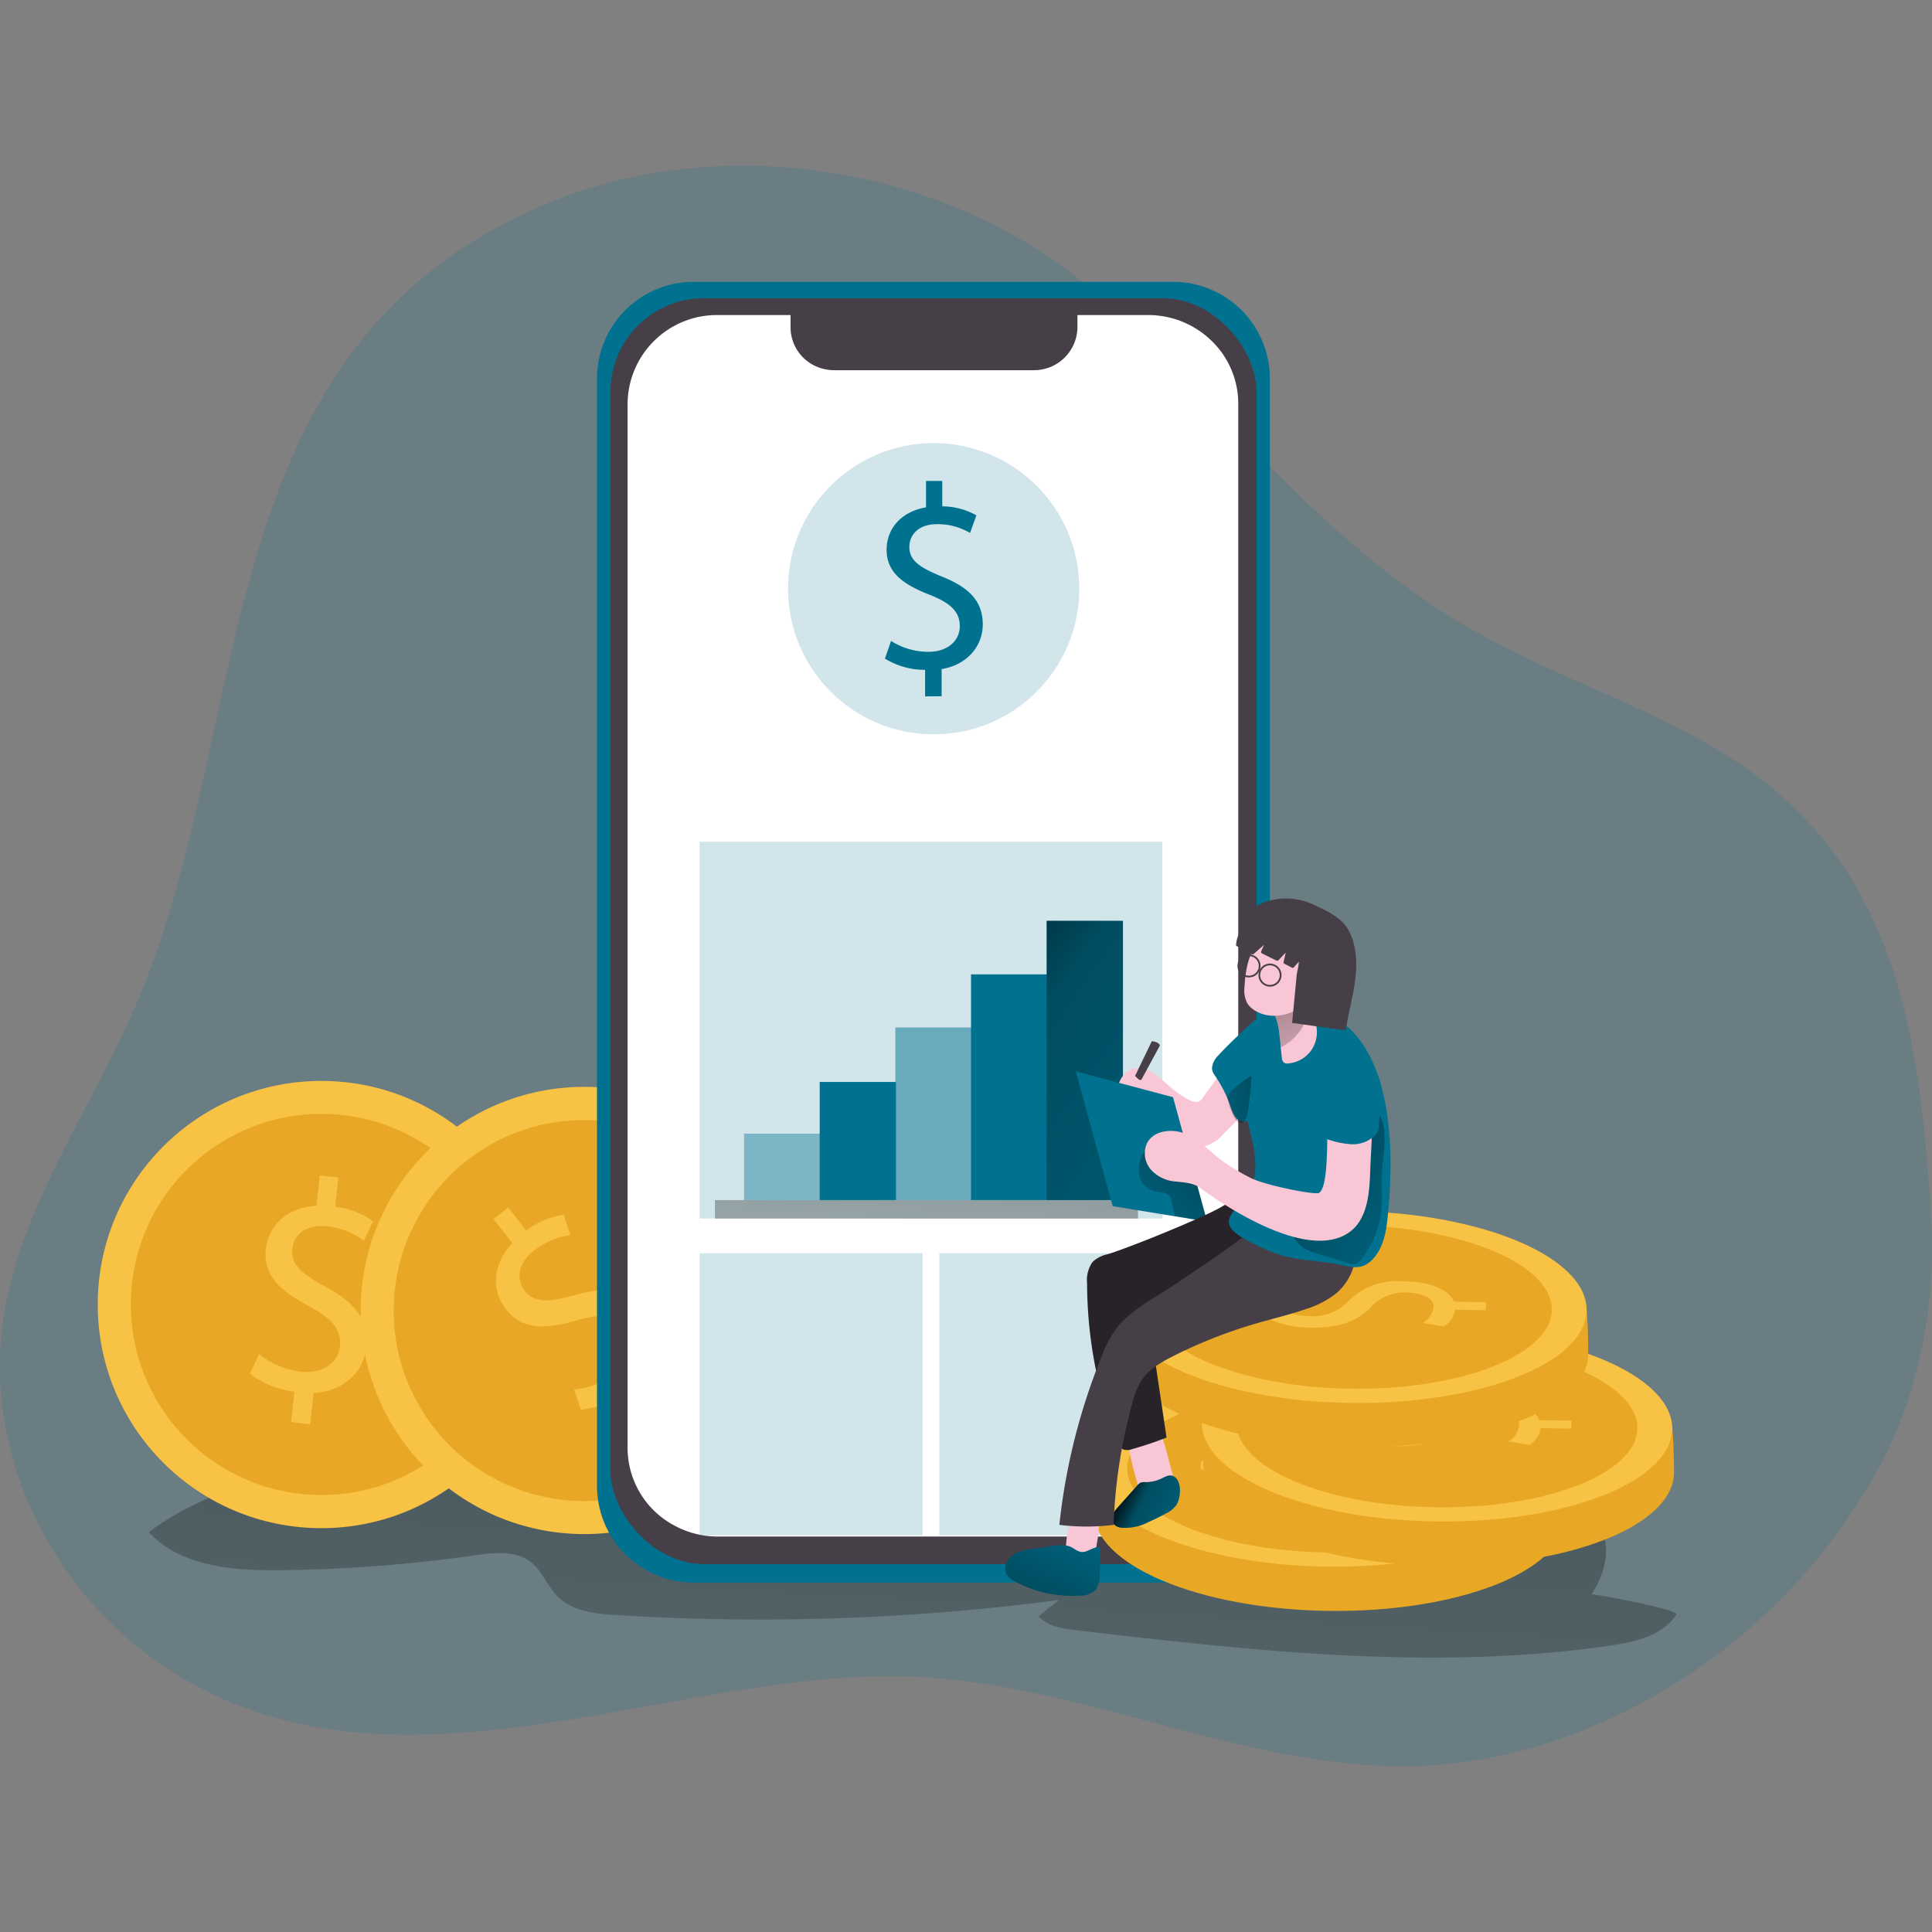
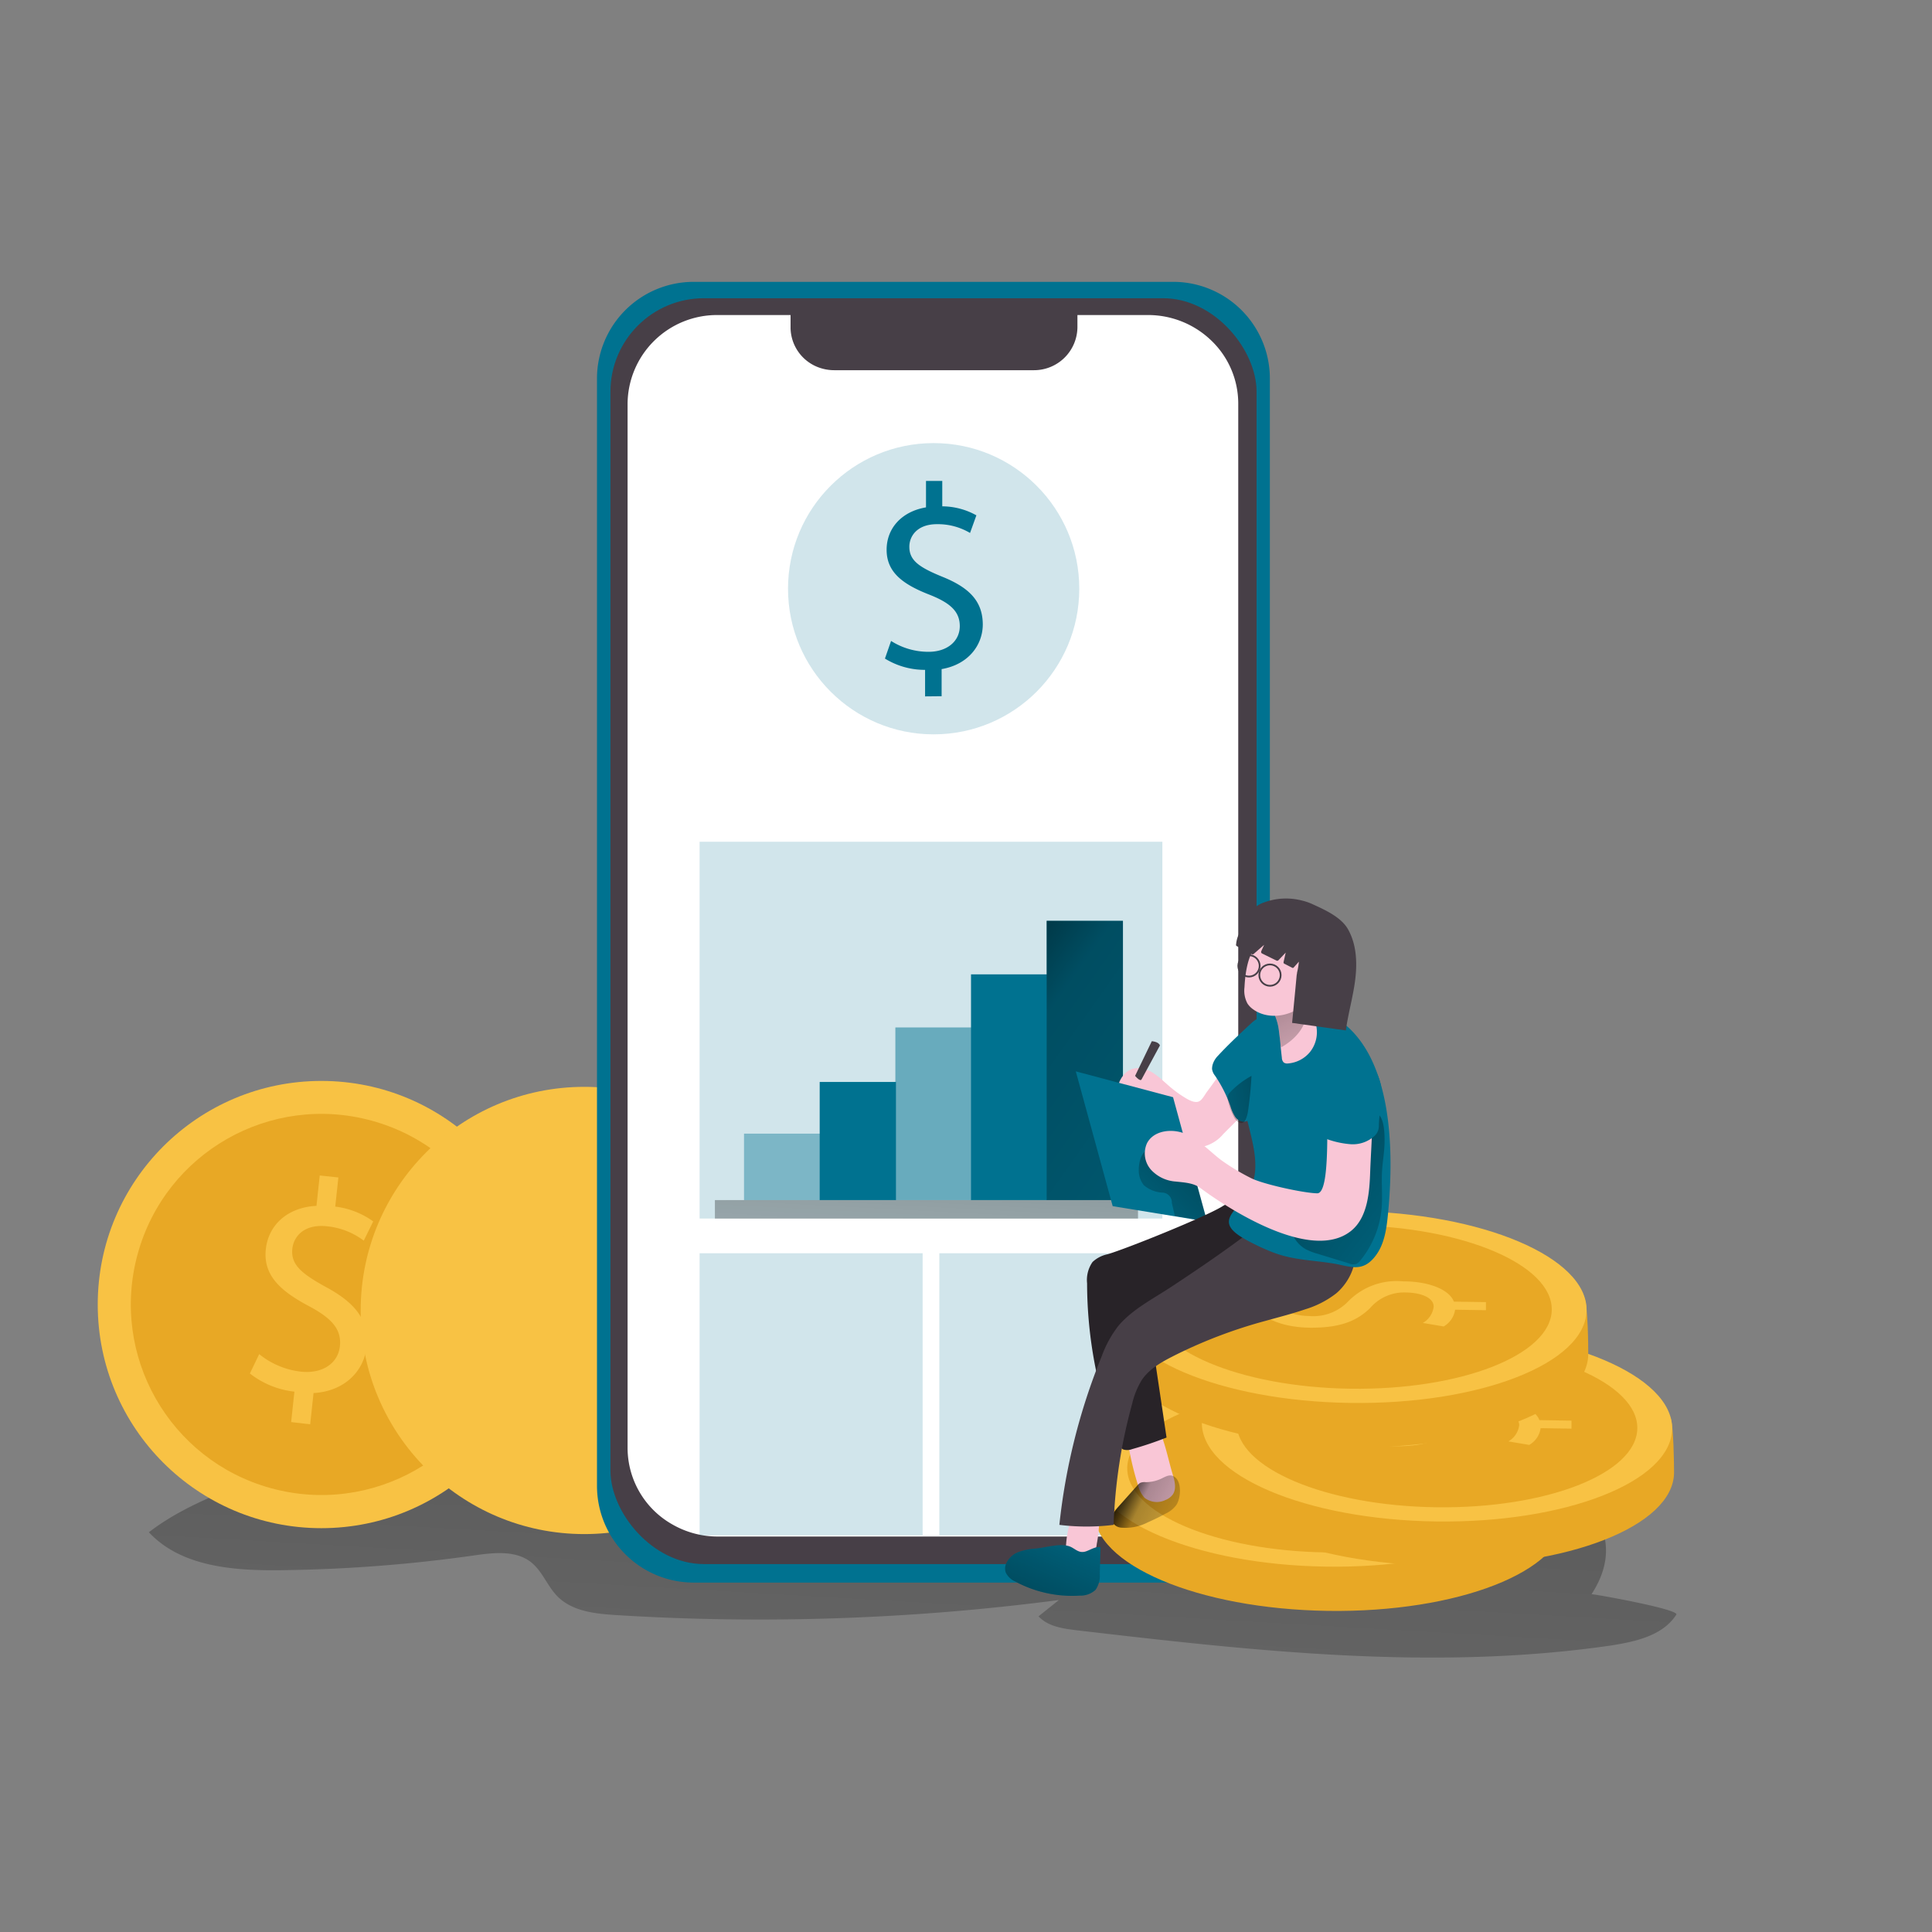
<svg xmlns="http://www.w3.org/2000/svg" xmlns:xlink="http://www.w3.org/1999/xlink" width="288" height="288">
  <rect width="100%" height="100%" fill="#808080" stroke="none" />
  <svg width="288" height="288" data-name="Layer 1" viewBox="0 0 356.21 295.08">
    <defs>
      <linearGradient id="b" x1="191.88" x2="178.38" y1="195.95" y2="430.01" gradientUnits="userSpaceOnUse">
        <stop class="stopColor000000 svgShape" offset=".01" />
        <stop class="stopColor000000 svgShape" offset=".13" stop-opacity=".69" />
        <stop class="stopColor000000 svgShape" offset=".25" stop-opacity=".32" />
        <stop class="stopColor000000 svgShape" offset="1" stop-opacity="0" />
      </linearGradient>
      <linearGradient id="a" x1="164.7" x2="291.02" y1="139.93" y2="229.46" gradientUnits="userSpaceOnUse">
        <stop class="stopColor000000 svgShape" offset=".01" />
        <stop class="stopColor000000 svgShape" offset=".08" stop-opacity=".69" />
        <stop class="stopColor000000 svgShape" offset=".21" stop-opacity=".32" />
        <stop class="stopColor000000 svgShape" offset="1" stop-opacity="0" />
      </linearGradient>
      <linearGradient id="c" x1="171.94" x2="167.7" y1="170.86" y2="252.08" xlink:href="#a" />
      <linearGradient id="d" x1="243.48" x2="220.6" y1="214.23" y2="237.88" xlink:href="#b" />
      <linearGradient id="e" x1="223.72" x2="243.54" y1="278.63" y2="288.46" xlink:href="#b" />
      <linearGradient id="f" x1="207.54" x2="219.14" y1="304.7" y2="278.6" xlink:href="#b" />
      <linearGradient id="g" x1="251.57" x2="292.2" y1="212" y2="242.66" xlink:href="#b" />
      <linearGradient id="h" x1="251.18" x2="263.73" y1="182.07" y2="209.48" xlink:href="#b" />
      <linearGradient id="i" x1="255.16" x2="234.01" y1="205.96" y2="209.53" xlink:href="#b" />
    </defs>
-     <path fill="#007290" d="M86.39,65.05c-27.54,32.19-26.11,81.64-42,121.39-8.49,21.31-23.5,40.58-26.12,63.37-2.56,22.23,8.1,45.8,27.1,59.93,41.36,30.76,93.18,3.22,138.17,3.81,33.78.45,66.32,19,99.87,16.33a93.08,93.08,0,0,0,29.81-7.81A107.72,107.72,0,0,0,365,273.85c6.85-13,10-30.11,9-44.76-1.52-22.33-3.42-45.78-16.28-64.93-17.1-25.45-44.8-29.73-69.57-44.26-26.75-15.69-45-40.41-67.42-60.67C194.78,35.83,153.61,28.71,121.4,41,106.09,46.87,94.87,55.14,86.39,65.05Z" opacity=".18" transform="translate(-17.93 -35.06)" style="isolation:isolate" class="color0dc07c svgShape" />
    <path fill="url(#b)" d="M327,302.19c-2.49,3.88-7.56,5-12.12,5.7-32.59,4.73-65.75,1-98.47-2.82-2.53-.3-5.28-.7-7-2.57l3.75-3a425.34,425.34,0,0,1-81.65,2.77c-3.86-.24-8.06-.69-10.78-3.43-1.88-1.88-2.78-4.64-4.87-6.3-2.84-2.25-6.9-1.78-10.49-1.27A275.92,275.92,0,0,1,69.62,294c-8.67.1-18.33-.64-24.24-7,5.62-4.32,12.32-6.95,18.92-9.54,8.48-3.32,17-6.65,25.91-8.57,10.78-2.33,21.88-2.53,32.9-2.73l119.66-2.13c12.33-.22,24.77-.43,36.88,1.9,13.8,2.65,43.38,14.62,31.72,32.49C312.63,298.52,327.6,301.24,327,302.19Z" transform="translate(-17.93 -35.06)" />
    <circle cx="59.25" cy="209.96" r="41.23" fill="#f8c244" class="colorf8c244 svgShape" />
    <circle cx="77.19" cy="245.03" r="35.13" fill="#e8a825" class="colore8a825 svgShape" transform="rotate(-74.62 45.202 239.251)" />
    <path fill="#f8c244" d="M71.61,266.69l.6-5.61A16.19,16.19,0,0,1,64,257.73l1.72-3.57a14.84,14.84,0,0,0,7.68,3.23c4,.43,6.86-1.54,7.2-4.7s-1.62-5.17-5.54-7.29c-5.42-2.84-8.64-5.77-8.12-10.58.5-4.6,4.14-7.74,9.34-8l.6-5.6,3.44.37-.58,5.37a15.05,15.05,0,0,1,7,2.73L85,233.24a13.41,13.41,0,0,0-6.78-2.65c-4.27-.46-6.15,1.92-6.39,4.13-.31,2.88,1.58,4.54,6.18,7.06,5.46,2.95,8,6.14,7.5,11.07-.47,4.38-4,8.16-9.77,8.49l-.62,5.76Z" class="colorf8c244 svgShape" transform="translate(-17.93 -35.06)" />
    <circle cx="107.73" cy="211.05" r="41.23" fill="#f8c244" class="colorf8c244 svgShape" />
-     <circle cx="125.66" cy="246.12" r="35.13" fill="#e8a825" class="colore8a825 svgShape" transform="rotate(-28.72 48.233 263.633)" />
    <path fill="#f8c244" d="M136.73,265.55l-3.47-4.44a16.2,16.2,0,0,1-8.23,3.31l-1.25-3.77a14.79,14.79,0,0,0,7.77-3c3.15-2.45,3.85-5.88,1.89-8.39s-4.76-2.58-9-1.38c-5.86,1.74-10.21,1.88-13.19-1.94-2.85-3.65-2.41-8.44,1.12-12.26l-3.46-4.44,2.73-2.13,3.32,4.26a15,15,0,0,1,6.92-2.91l1.22,3.79a13.35,13.35,0,0,0-6.71,2.82c-3.39,2.64-3.08,5.65-1.72,7.41,1.79,2.28,4.31,2.16,9.36.77,6-1.69,10-1.19,13.09,2.73,2.71,3.47,2.83,8.62-1.11,12.89l3.56,4.58Z" class="colorf8c244 svgShape" transform="translate(-17.93 -35.06)" />
    <path fill="#007290" d="M252.06,74.3V278.45a17.83,17.83,0,0,1-17.83,17.83H145.87A17.83,17.83,0,0,1,128,278.45V74.3a17.83,17.83,0,0,1,17.83-17.84h88.36A17.83,17.83,0,0,1,252.06,74.3Z" class="color0dc07c svgShape" transform="translate(-17.93 -35.06)" />
    <rect width="119.13" height="233.39" x="112.55" y="24.42" fill="#473f47" class="color473f47 svgShape" rx="17.24" />
    <path fill="#fff" d="M246.23,78.88V271.49a16.47,16.47,0,0,1-16.63,16.3H150.29a16.71,16.71,0,0,1-8.27-2.16,16.22,16.22,0,0,1-8.38-14.14V78.88a16.48,16.48,0,0,1,16.65-16.3h13.4V65a7.89,7.89,0,0,0,5,7.17,8.32,8.32,0,0,0,3.05.58h36.84a8,8,0,0,0,8-7.88V62.58h13a16.77,16.77,0,0,1,11.49,4.52A16.1,16.1,0,0,1,246.23,78.88Z" class="colorfff svgShape" transform="translate(-17.93 -35.06)" />
    <circle cx="172.14" cy="77.98" r="26.85" fill="#007290" opacity=".18" style="isolation:isolate" class="color0dc07c svgShape" />
    <rect width="85.32" height="69.47" x="128.99" y="124.63" fill="#007290" opacity=".18" style="isolation:isolate" class="color0dc07c svgShape" />
    <rect width="14.06" height="12.25" x="137.18" y="178.45" fill="#007290" class="color0dc07c svgShape" opacity=".41" />
    <rect width="14.06" height="21.78" x="151.13" y="168.92" fill="#007290" class="color0dc07c svgShape" />
    <rect width="14.06" height="31.83" x="165.08" y="158.87" fill="#007290" class="color0dc07c svgShape" opacity=".5" />
    <rect width="14.06" height="41.62" x="179.03" y="149.08" fill="#007290" class="color0dc07c svgShape" />
    <rect width="14.06" height="51.49" x="192.98" y="139.21" fill="#007290" class="color0dc07c svgShape" />
    <rect width="14.06" height="51.49" x="192.98" y="139.21" fill="url(#a)" />
    <rect width="78.01" height="3.41" x="131.81" y="190.7" fill="url(#c)" />
    <rect width="41.12" height="52.02" x="128.99" y="200.5" fill="#007290" opacity=".18" style="isolation:isolate" class="color0dc07c svgShape" />
    <rect width="41.12" height="52.02" x="173.19" y="200.5" fill="#007290" opacity=".18" style="isolation:isolate" class="color0dc07c svgShape" />
    <path fill="#007290" d="M188.49,132.89l0-4.89a14,14,0,0,1-7.4-2.08l1.13-3.25a12.81,12.81,0,0,0,6.93,2c3.46,0,5.75-2,5.74-4.76s-1.9-4.29-5.49-5.73c-4.94-1.91-8-4.12-8-8.32,0-4,2.81-7.07,7.26-7.82l0-4.87,3,0,0,4.68a13,13,0,0,1,6.29,1.66l-1.17,3.25a11.63,11.63,0,0,0-6.09-1.62c-3.72,0-5.11,2.26-5.1,4.18,0,2.51,1.81,3.76,6,5.48,5,2,7.51,4.5,7.54,8.8,0,3.81-2.63,7.41-7.59,8.26l0,5Z" class="color0dc07c svgShape" transform="translate(-17.93 -35.06)" />
    <path fill="#f9c6d6" d="M240.21,206.17c-.33.48-.73,1.19-1.25,1.41-.76.32-1.82-.26-2.45-.64a21.66,21.66,0,0,1-3-2.18c-.87-.74-1.68-1.55-2.62-2.2a5.58,5.58,0,0,0-3.17-1.13c-2.42,0-3.7,2.4-3.93,4.53s.94,4.49,3,4.9c1.11.22,2.26-.16,3.39-.06,3.81.32,6.18,5.73,9.94,5a6.91,6.91,0,0,0,3.35-2.22l3.87-3.87c2.27-2.27,4.67-4.79,5.06-8,.29-2.43-1.43-7.83-4.41-6.25-1.42.75-2.87,3.91-3.83,5.22-1.27,1.77-2.53,3.55-3.83,5.29C240.28,206.06,240.24,206.11,240.21,206.17Z" class="colorf9c6d6 svgShape" transform="translate(-17.93 -35.06)" />
    <polygon fill="#007290" points="198.35 166.97 216.28 171.73 222.55 194.66 205.15 191.82 198.35 166.97" class="color0dc07c svgShape" />
    <path fill="url(#d)" d="M234.54,228.68l-.56-2.43a1.79,1.79,0,0,0-1.74-1.87,5.63,5.63,0,0,1-3.43-1.38,4.3,4.3,0,0,1-.92-2.79c0-1.51.45-3.2,1.78-3.92l8.84,6.19,2,7.25Z" transform="translate(-17.93 -35.06)" />
    <path fill="#007290" d="M241.55,200.65a2.94,2.94,0,0,0-.15.94,2.49,2.49,0,0,0,.54,1.22,24.32,24.32,0,0,1,2.87,5.69,7.41,7.41,0,0,0,.8,1.82,2.1,2.1,0,0,0,1.65,1,2,2,0,0,0,1.76-1.46,6.09,6.09,0,0,0,.17-2.41c-.17-2.35-.63-5-.18-7.35.49-2.62,1.37-5.21,1.94-7.82-.82-.36-1.7.29-2.35.9-2.1,1.95-4.2,3.9-6.14,6A4,4,0,0,0,241.55,200.65Z" class="color0dc07c svgShape" transform="translate(-17.93 -35.06)" />
    <path fill="#e8a825" d="M262.75,301.5c-23.95-.35-43.25-8.53-43.11-18.31,0-1.09-.81-7.23-.34-8.21,3.78-8.2,22.66-9.16,44-8.87,20.94.31,38.53,0,42.45,8.1.58,1.15.67,9,.65,10.21C306.24,294.2,286.7,301.84,262.75,301.5Z" class="colore8a825 svgShape" transform="translate(-17.93 -35.06)" />
    <ellipse cx="262.7" cy="275.65" fill="#f8c244" class="colorf8c244 svgShape" rx="17.69" ry="43.36" transform="rotate(-89.18 235.954 267.214)" />
    <ellipse cx="262.7" cy="275.65" fill="#e8a825" class="colore8a825 svgShape" rx="15.07" ry="36.94" transform="rotate(-89.18 235.954 267.214)" />
-     <path fill="#f8c244" d="M239.4,273.88l5.91.09a4.82,4.82,0,0,1,2.64-3.61l3.92.61a4.52,4.52,0,0,0-2.57,3.42c0,1.7,2.37,2.89,5.7,2.92a8.87,8.87,0,0,0,7-2.6,12.49,12.49,0,0,1,10.19-3.79c4.86,0,8.55,1.53,9.4,3.74l5.91.09v1.48l-5.69-.09a4.26,4.26,0,0,1-2.1,3.09l-3.85-.65a4,4,0,0,0,2-3c0-1.81-2.65-2.57-5-2.6a8.28,8.28,0,0,0-6.73,2.87c-2.49,2.42-5.56,3.62-10.84,3.62-4.65,0-9-1.45-9.92-3.93l-6.09-.09Z" class="colorf8c244 svgShape" transform="translate(-17.93 -35.06)" />
    <path fill="#e8a825" d="M282.92,293.17c-23.95-.34-43.25-8.53-43.11-18.31,0-1.08-.81-7.23-.34-8.2,3.78-8.21,22.67-9.17,44-8.88,20.95.31,38.53,0,42.46,8.1.57,1.16.66,9,.65,10.21C326.41,285.87,306.87,293.51,282.92,293.17Z" class="colore8a825 svgShape" transform="translate(-17.93 -35.06)" />
    <ellipse cx="282.87" cy="267.32" fill="#f8c244" class="colorf8c244 svgShape" rx="17.69" ry="43.36" transform="rotate(-89.18 256.125 258.886)" />
    <ellipse cx="282.87" cy="267.32" fill="#e8a825" class="colore8a825 svgShape" rx="15.07" ry="36.94" transform="rotate(-89.18 256.125 258.886)" />
    <path fill="#f8c244" d="M259.57,265.55l5.91.09a4.82,4.82,0,0,1,2.64-3.61l3.92.61a4.51,4.51,0,0,0-2.56,3.42c0,1.7,2.36,2.89,5.69,2.93a8.91,8.91,0,0,0,7-2.6,12.47,12.47,0,0,1,10.19-3.8c4.87,0,8.55,1.54,9.4,3.74l5.91.09v1.48l-5.69-.09a4.23,4.23,0,0,1-2.1,3.09l-3.85-.65a4,4,0,0,0,2-3c0-1.8-2.66-2.56-5-2.6a8.25,8.25,0,0,0-6.72,2.87c-2.5,2.43-5.57,3.62-10.85,3.62-4.64,0-9-1.45-9.92-3.92l-6.09-.09Z" class="colorf8c244 svgShape" transform="translate(-17.93 -35.06)" />
    <path fill="#e8a825" d="M267.15,271.32C243.2,271,223.9,262.79,224,253c0-1.08-.81-7.23-.34-8.2,3.78-8.21,22.66-9.17,44-8.88,20.94.31,38.53,0,42.45,8.1.58,1.16.67,9,.65,10.21C310.64,264,291.1,271.67,267.15,271.32Z" class="colore8a825 svgShape" transform="translate(-17.93 -35.06)" />
    <ellipse cx="267.1" cy="245.48" fill="#f8c244" class="colorf8c244 svgShape" rx="17.69" ry="43.36" transform="rotate(-89.18 240.346 237.04)" />
    <ellipse cx="267.1" cy="245.48" fill="#e8a825" class="colore8a825 svgShape" rx="15.07" ry="36.94" transform="rotate(-89.18 240.346 237.04)" />
    <path fill="#f8c244" d="M243.8,243.71l5.91.09a4.82,4.82,0,0,1,2.64-3.62l3.92.62a4.52,4.52,0,0,0-2.57,3.41c0,1.7,2.37,2.89,5.7,2.93a8.91,8.91,0,0,0,7-2.6,12.5,12.5,0,0,1,10.19-3.8c4.86,0,8.55,1.54,9.4,3.74l5.91.09v1.49l-5.69-.09a4.26,4.26,0,0,1-2.1,3.09l-3.85-.65a4,4,0,0,0,2-3c0-1.81-2.65-2.57-5-2.61a8.26,8.26,0,0,0-6.73,2.88c-2.49,2.42-5.56,3.61-10.84,3.61-4.65,0-9-1.44-9.92-3.92l-6.09-.09Z" class="colorf8c244 svgShape" transform="translate(-17.93 -35.06)" />
    <path fill="#f9c6d6" d="M234.15,276.35c.38,1.22.72,2.67,0,3.71a3.07,3.07,0,0,1-1.35,1,3.64,3.64,0,0,1-3.84-.41,5.13,5.13,0,0,1-1.17-2.21,54,54,0,0,1-2.07-9.23,1.71,1.71,0,0,1,0-.87,1.51,1.51,0,0,1,.73-.68c1.65-.89,4.21-1.6,5.13.37C232.78,270.54,233.33,273.66,234.15,276.35Z" class="colorf9c6d6 svgShape" transform="translate(-17.93 -35.06)" />
-     <path fill="#007290" d="M229.2,277.77a2.15,2.15,0,0,0-1,.11,2,2,0,0,0-.58.5L224,282.44c-.68.78-1.41,1.86-.93,2.78a2.07,2.07,0,0,0,1.53.93,9,9,0,0,0,5-1c1.1-.48,2.17-1,3.23-1.58a5.12,5.12,0,0,0,2-1.61c.81-1.25,1.06-4.26-.39-5.2-.73-.47-1.37-.13-2.06.19A6.8,6.8,0,0,1,229.2,277.77Z" class="color0dc07c svgShape" transform="translate(-17.93 -35.06)" />
    <path fill="#f9c6d6" d="M214.45,290.14a1.42,1.42,0,0,0,.07.68,1.32,1.32,0,0,0,.52.53,4.31,4.31,0,0,0,2.29.78,2.65,2.65,0,0,0,2.15-1,4.65,4.65,0,0,0,.67-2,24,24,0,0,0,.44-4.69.89.89,0,0,0-.19-.62.86.86,0,0,0-.41-.16c-1.29-.27-3.83-1-4.48.64A18.66,18.66,0,0,0,214.45,290.14Z" class="colorf9c6d6 svgShape" transform="translate(-17.93 -35.06)" />
    <path fill="#007290" d="M209,290a11.64,11.64,0,0,0-3.22.63,4.06,4.06,0,0,0-2.36,2.18,2.32,2.32,0,0,0-.07,1.58,3.42,3.42,0,0,0,1.75,1.68,22.07,22.07,0,0,0,11.94,2.61,4.06,4.06,0,0,0,2.89-1.07,4.64,4.64,0,0,0,.77-2.94l.14-4.92c-.92-.14-1.78.46-2.66.77-1.52.52-2.12-.74-3.38-1C213.2,289.08,210.71,289.82,209,290Z" class="color0dc07c svgShape" transform="translate(-17.93 -35.06)" />
    <path fill="url(#e)" d="M229.2,277.77a2.15,2.15,0,0,0-1,.11,2,2,0,0,0-.58.5L224,282.44c-.68.78-1.41,1.86-.93,2.78a2.07,2.07,0,0,0,1.53.93,9,9,0,0,0,5-1c1.1-.48,2.17-1,3.23-1.58a5.12,5.12,0,0,0,2-1.61c.81-1.25,1.06-4.26-.39-5.2-.73-.47-1.37-.13-2.06.19A6.8,6.8,0,0,1,229.2,277.77Z" transform="translate(-17.93 -35.06)" />
    <path fill="url(#f)" d="M209,290a11.64,11.64,0,0,0-3.22.63,4.06,4.06,0,0,0-2.36,2.18,2.32,2.32,0,0,0-.07,1.58,3.42,3.42,0,0,0,1.75,1.68,22.07,22.07,0,0,0,11.94,2.61,4.06,4.06,0,0,0,2.89-1.07,4.64,4.64,0,0,0,.77-2.94l.14-4.92c-.92-.14-1.78.46-2.66.77-1.52.52-2.12-.74-3.38-1C213.2,289.08,210.71,289.82,209,290Z" transform="translate(-17.93 -35.06)" />
    <path fill="#282328" d="M222.16,235.74a5.74,5.74,0,0,0-2.8,1.44,5.81,5.81,0,0,0-1,3.92,81,81,0,0,0,5.44,29,2.66,2.66,0,0,0,1.22,1.64,2.56,2.56,0,0,0,1.66-.07,64.46,64.46,0,0,0,6.33-2.13l-2.81-18.86a2.69,2.69,0,0,1,.09-1.59,2.53,2.53,0,0,1,.85-.87,73.17,73.17,0,0,1,10.1-6.3c4.4-2.28,7.21-4.93,8-10a5.7,5.7,0,0,0-.79-4.12,3.62,3.62,0,0,0-3.73-1.55,5.9,5.9,0,0,0-1.48.7C239.84,229,225.69,234.69,222.16,235.74Z" class="color282328 svgShape" transform="translate(-17.93 -35.06)" />
    <path fill="#473f47" d="M224.17,248.9a20.47,20.47,0,0,0-3.11,5.65,114.18,114.18,0,0,0-7.81,31.09,40.48,40.48,0,0,0,10,0,96.32,96.32,0,0,1,3.42-22.33,14.75,14.75,0,0,1,1.8-4.42c1.48-2.16,3.9-3.42,6.22-4.59A89.41,89.41,0,0,1,251.36,248c2.43-.68,4.88-1.3,7.27-2.12a17.52,17.52,0,0,0,5.66-2.92c3-2.51,5.3-8,1.29-10.66-1.79-1.2-4.05-1.43-6.2-1.64l-6.67-.63a5,5,0,0,0-2,.08,5.17,5.17,0,0,0-1.53.91c-5,3.83-10,7.24-15.26,10.71C230.69,243.87,226.75,245.86,224.17,248.9Z" class="color473f47 svgShape" transform="translate(-17.93 -35.06)" />
    <path fill="#007290" d="M252.55,235.37a41.19,41.19,0,0,1-5.07-2.4c-6.19-3.47-1.12-5.17,1-9.35,1.47-3,.87-6.51.11-9.73-1.35-5.65-3.15-11.49-1.85-17.15a6.64,6.64,0,0,1,1.05-2.56,7.75,7.75,0,0,1,1.3-1.26,14.17,14.17,0,0,1,4.43-2.63c3.13-1,6.6-.28,9.53,1.22,12,6.09,11.9,25.55,10.77,37-.26,2.64-.66,5.41-2.27,7.52-2.36,3.1-4.56,2-7.56,1.46C260,236.81,256.4,236.87,252.55,235.37Z" class="color0dc07c svgShape" transform="translate(-17.93 -35.06)" />
    <path fill="url(#g)" d="M273.21,214.83c0,2-.39,3.89-.48,5.85-.11,2.17.12,4.36-.06,6.52a17.61,17.61,0,0,1-3.93,9.69,2,2,0,0,1-.78.65,2,2,0,0,1-1.32-.11l-5.77-1.77a11.38,11.38,0,0,1-2.19-.84,5.69,5.69,0,0,1-2.58-3.12,2.13,2.13,0,0,1-.13-1.06c.16-.78,1-1.23,1.62-1.66,2.49-1.62,4.05-4.31,5.52-6.89a55.63,55.63,0,0,0,3.69-7.26,14.94,14.94,0,0,1,1.59-3.41c.68-.95,2.39-2.33,3.58-1.54S273.22,213.6,273.21,214.83Z" transform="translate(-17.93 -35.06)" />
    <path fill="#f9c6d6" d="M259.51,198.39a5.82,5.82,0,0,1-4.15,2.18,1.08,1.08,0,0,1-.73-.17,1.26,1.26,0,0,1-.36-.87c-.07-.65-.17-1.49-.24-2.32s-.2-1.85-.29-2.56a10.21,10.21,0,0,0-2.07-5.19,5.62,5.62,0,0,0-.81-.89c-2-1.8,6.13-1.09,7.2-3.54,1.24,1.59,1.13,3.84,1.67,5.81a28.12,28.12,0,0,1,.91,2.92A5.87,5.87,0,0,1,259.51,198.39Z" class="colorf9c6d6 svgShape" transform="translate(-17.93 -35.06)" />
    <path fill="url(#h)" d="M254.14,197.59l-.11-.38c-.11-.93-.2-1.85-.29-2.56a10.21,10.21,0,0,0-2.07-5.19l0-.2s6.44-4.23,7.13.72S254.14,197.59,254.14,197.59Z" transform="translate(-17.93 -35.06)" />
    <path fill="#f9c6d6" d="M247.38 186.52a5 5 0 00.55 3 3.89 3.89 0 00.95 1c2.56 1.93 6.41 1.54 9-.46a11.49 11.49 0 004-8.56 6.6 6.6 0 00-1.34-4.75 5.25 5.25 0 00-4.84-1.35 12.41 12.41 0 00-6.14 3.49C247.91 180.7 247.5 184.19 247.38 186.52zM270.57 203.42c.05.36.09.72.13 1.08.58 5.35.06 10.61-.14 15.94-.13 3.67-.4 8.49-3.53 11-8.37 6.71-27-7.32-27.82-7.93-1.25-.93-3-1-4.5-1.17a6.8 6.8 0 01-4.58-2.19 4.55 4.55 0 01-.73-4.86c1.23-2.42 4.69-2.79 7.18-1.71s4.36 3.18 6.52 4.82a40.57 40.57 0 005.37 3.25c2.18 1.16 9.86 2.83 12.33 2.86 2.63 0 1.6-15.44 1.86-20.37a8.06 8.06 0 01.91-3.66 3.7 3.7 0 013-1.95 3.78 3.78 0 013.12 2.13A8.27 8.27 0 01270.57 203.42z" class="colorf9c6d6 svgShape" transform="translate(-17.93 -35.06)" />
    <path fill="#473f47" d="M257.07,183.83c0,.16-.05.32-.07.48l-.27,2.89-.57,5.89,9.91,1.39c.43-3.15,1.34-6.23,1.73-9.39s.23-6.53-1.35-9.29c-1.28-2.25-4.34-3.6-6.62-4.64a10.11,10.11,0,0,0-1.78-.61,11.71,11.71,0,0,0-7.12.35,4.8,4.8,0,0,0-1.5.83,9.28,9.28,0,0,0-.78,1.15,19.17,19.17,0,0,0-2.24,3.71,5.36,5.36,0,0,0-.57,2,.36.36,0,0,0,0,.23.47.47,0,0,0,.19.15l2.66,1.43a.42.42,0,0,0,.19.06.4.4,0,0,0,.26-.14L251,178.7l-.51,1.13a.4.4,0,0,0,0,.35.43.43,0,0,0,.17.13l2.66,1.31a.32.32,0,0,0,.16,0c.09,0,.15-.07.21-.13l1.29-1.36-.38,1.68a.42.42,0,0,0,0,.25.35.35,0,0,0,.19.15l1.42.73c.05,0,.1.05.14,0a.21.21,0,0,0,.11-.07l.95-1.07A14.05,14.05,0,0,1,257.07,183.83Z" class="color473f47 svgShape" transform="translate(-17.93 -35.06)" />
    <path fill="#007290" d="M272.11,203.14c1.19,3,.11,5.84.05,8.79a3.65,3.65,0,0,1-.1.88,2.58,2.58,0,0,1-.65,1.07,5.94,5.94,0,0,1-4.43,1.58,16.67,16.67,0,0,1-4.71-1.06,2,2,0,0,1-1.23-.79,1.87,1.87,0,0,1-.16-.91c-.08-4.51-1.24-11.79,3.15-14.79C267.51,195.52,271,200.2,272.11,203.14Z" class="color0dc07c svgShape" transform="translate(-17.93 -35.06)" />
    <path fill="url(#i)" d="M248.67,202.86a15.93,15.93,0,0,0-3.88,2.95,1.72,1.72,0,0,0-.49.76,1.79,1.79,0,0,0,0,.69,11.84,11.84,0,0,0,1.15,3.21,2.47,2.47,0,0,0,.44.63c1.69,1.54,2.08-1.26,2.2-2.17Q248.52,205.9,248.67,202.86Z" transform="translate(-17.93 -35.06)" />
    <circle cx="230.28" cy="147.52" r="1.97" fill="none" stroke="#473f47" stroke-miterlimit="10" stroke-width=".32" class="colorStroke473f47 svgStroke" />
    <circle cx="234.15" cy="149.22" r="1.97" fill="none" stroke="#473f47" stroke-miterlimit="10" stroke-width=".32" class="colorStroke473f47 svgStroke" />
    <path fill="#473f47" d="M227.21,202.86l3.08-6.39s1.26.06,1.5.78l-3.4,6.28S228.19,204,227.21,202.86Z" class="color473f47 svgShape" transform="translate(-17.93 -35.06)" />
  </svg>
</svg>